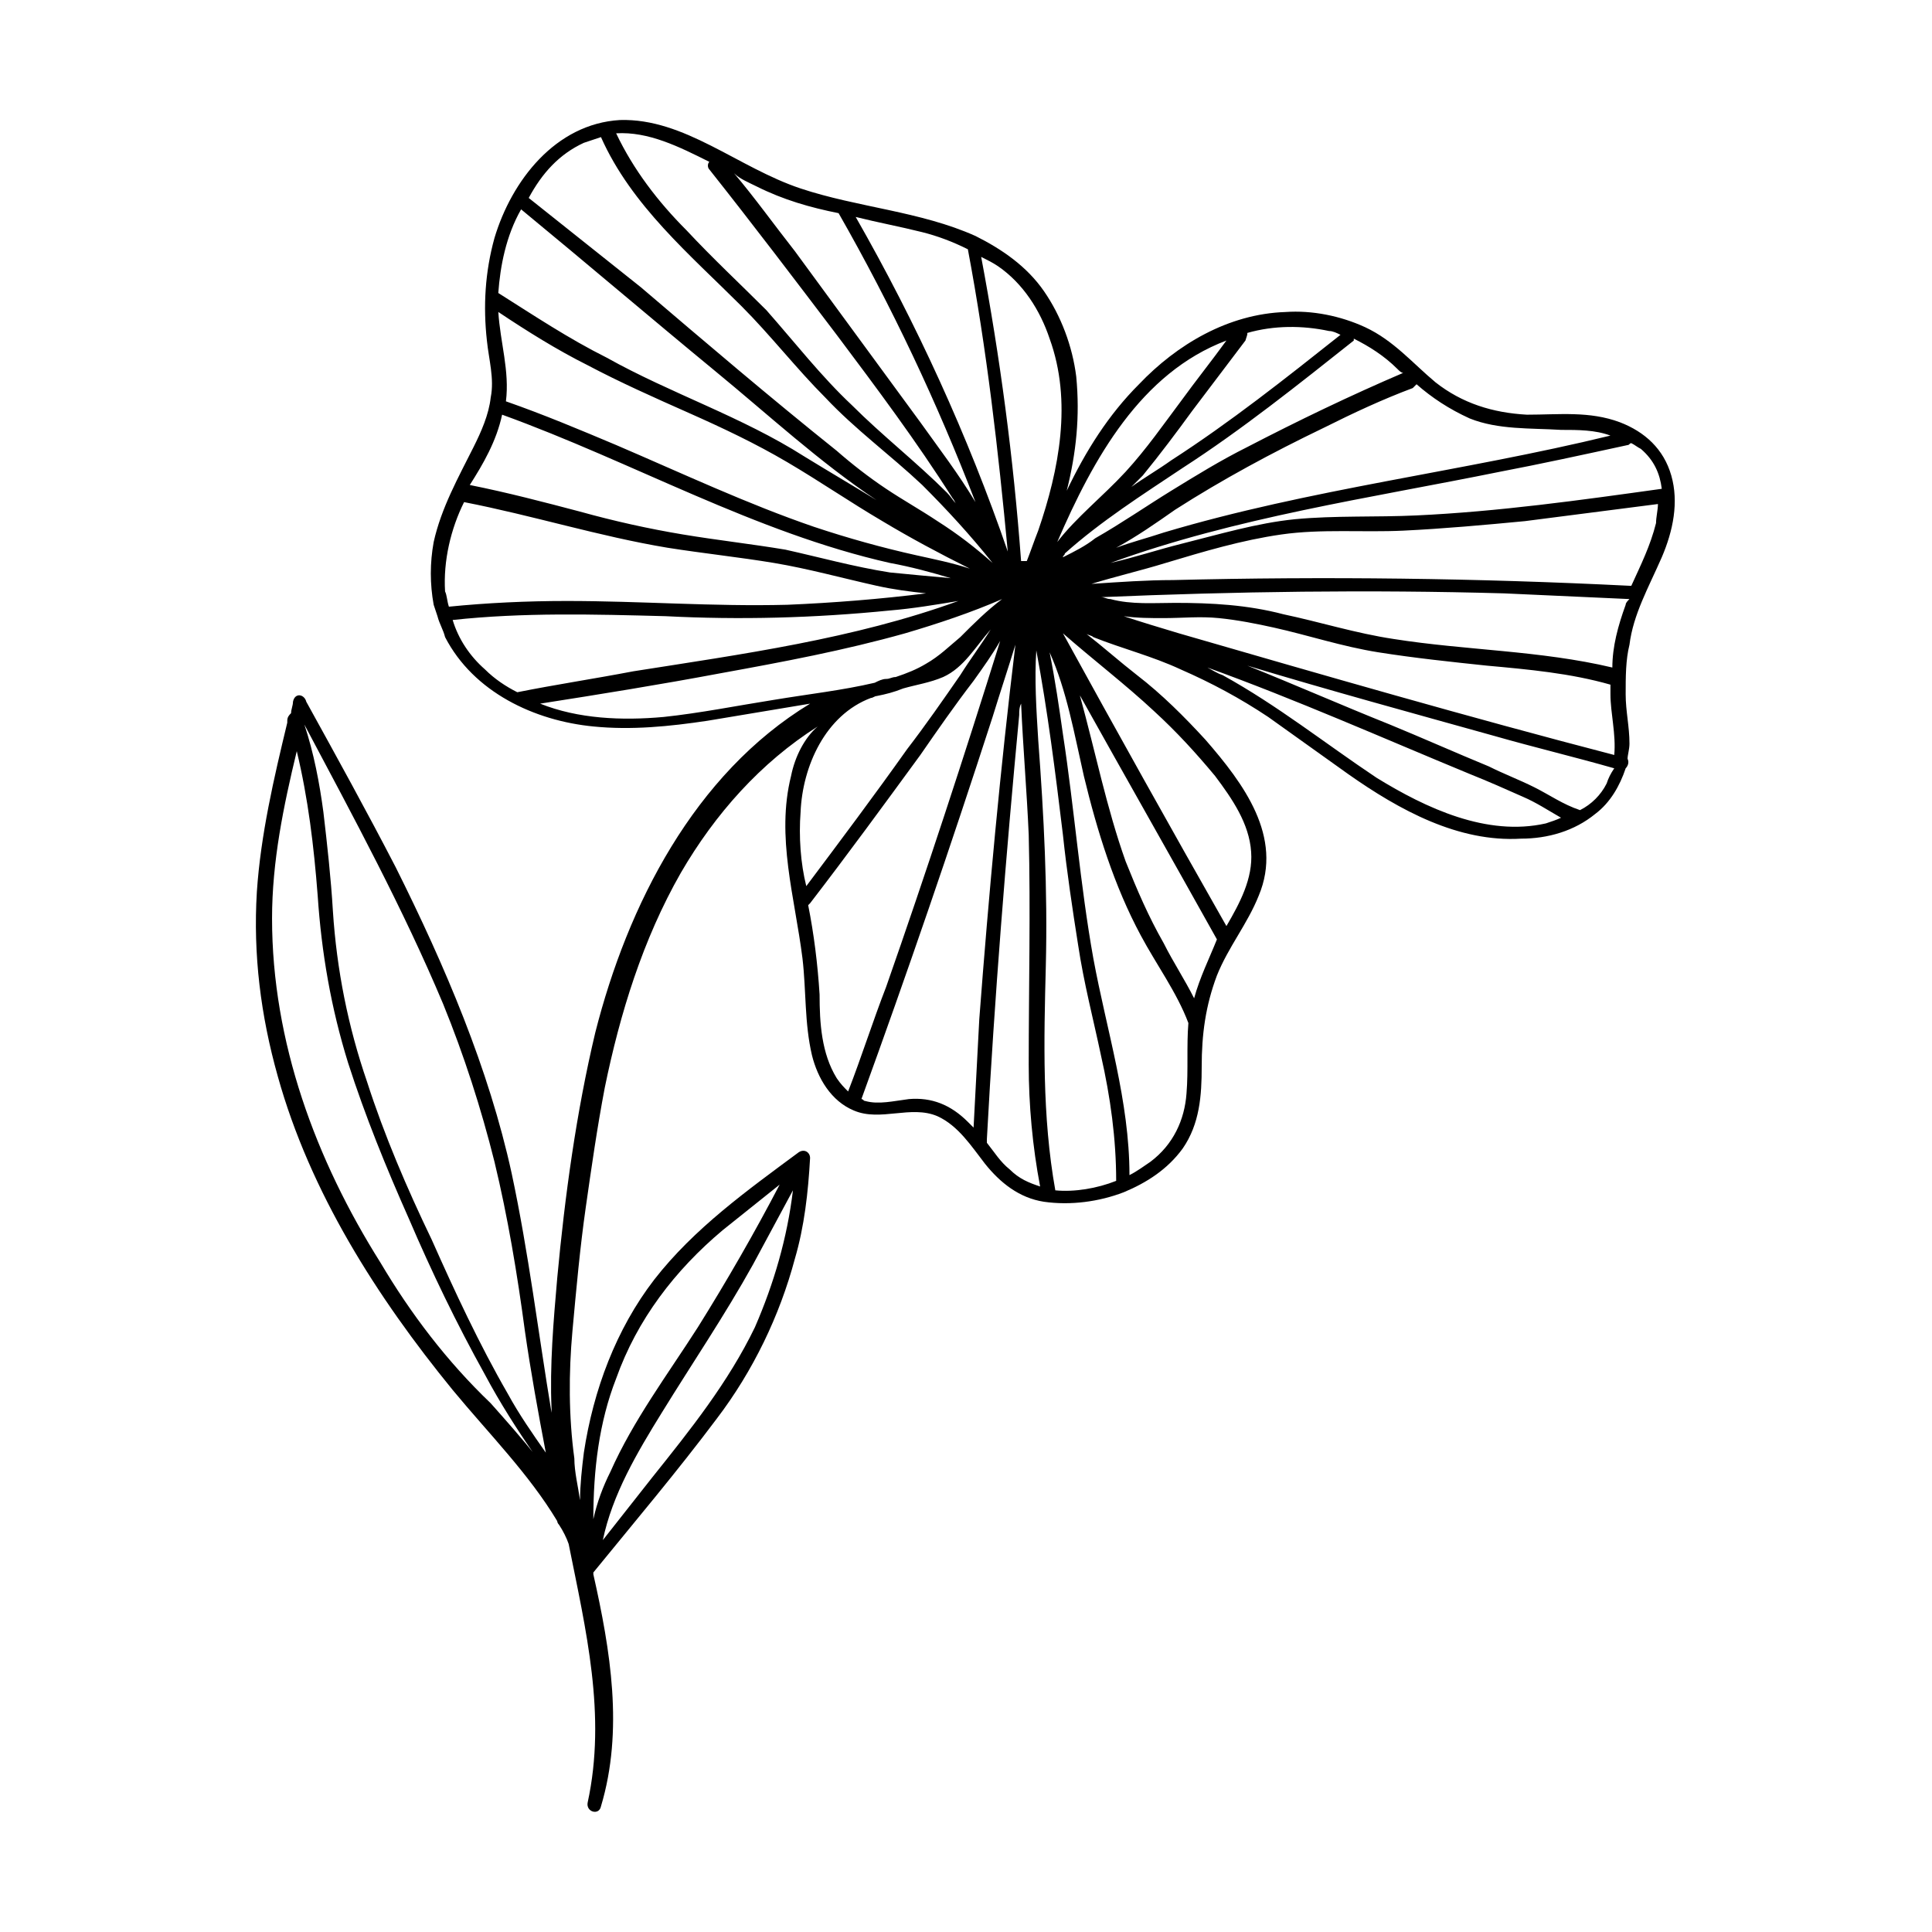
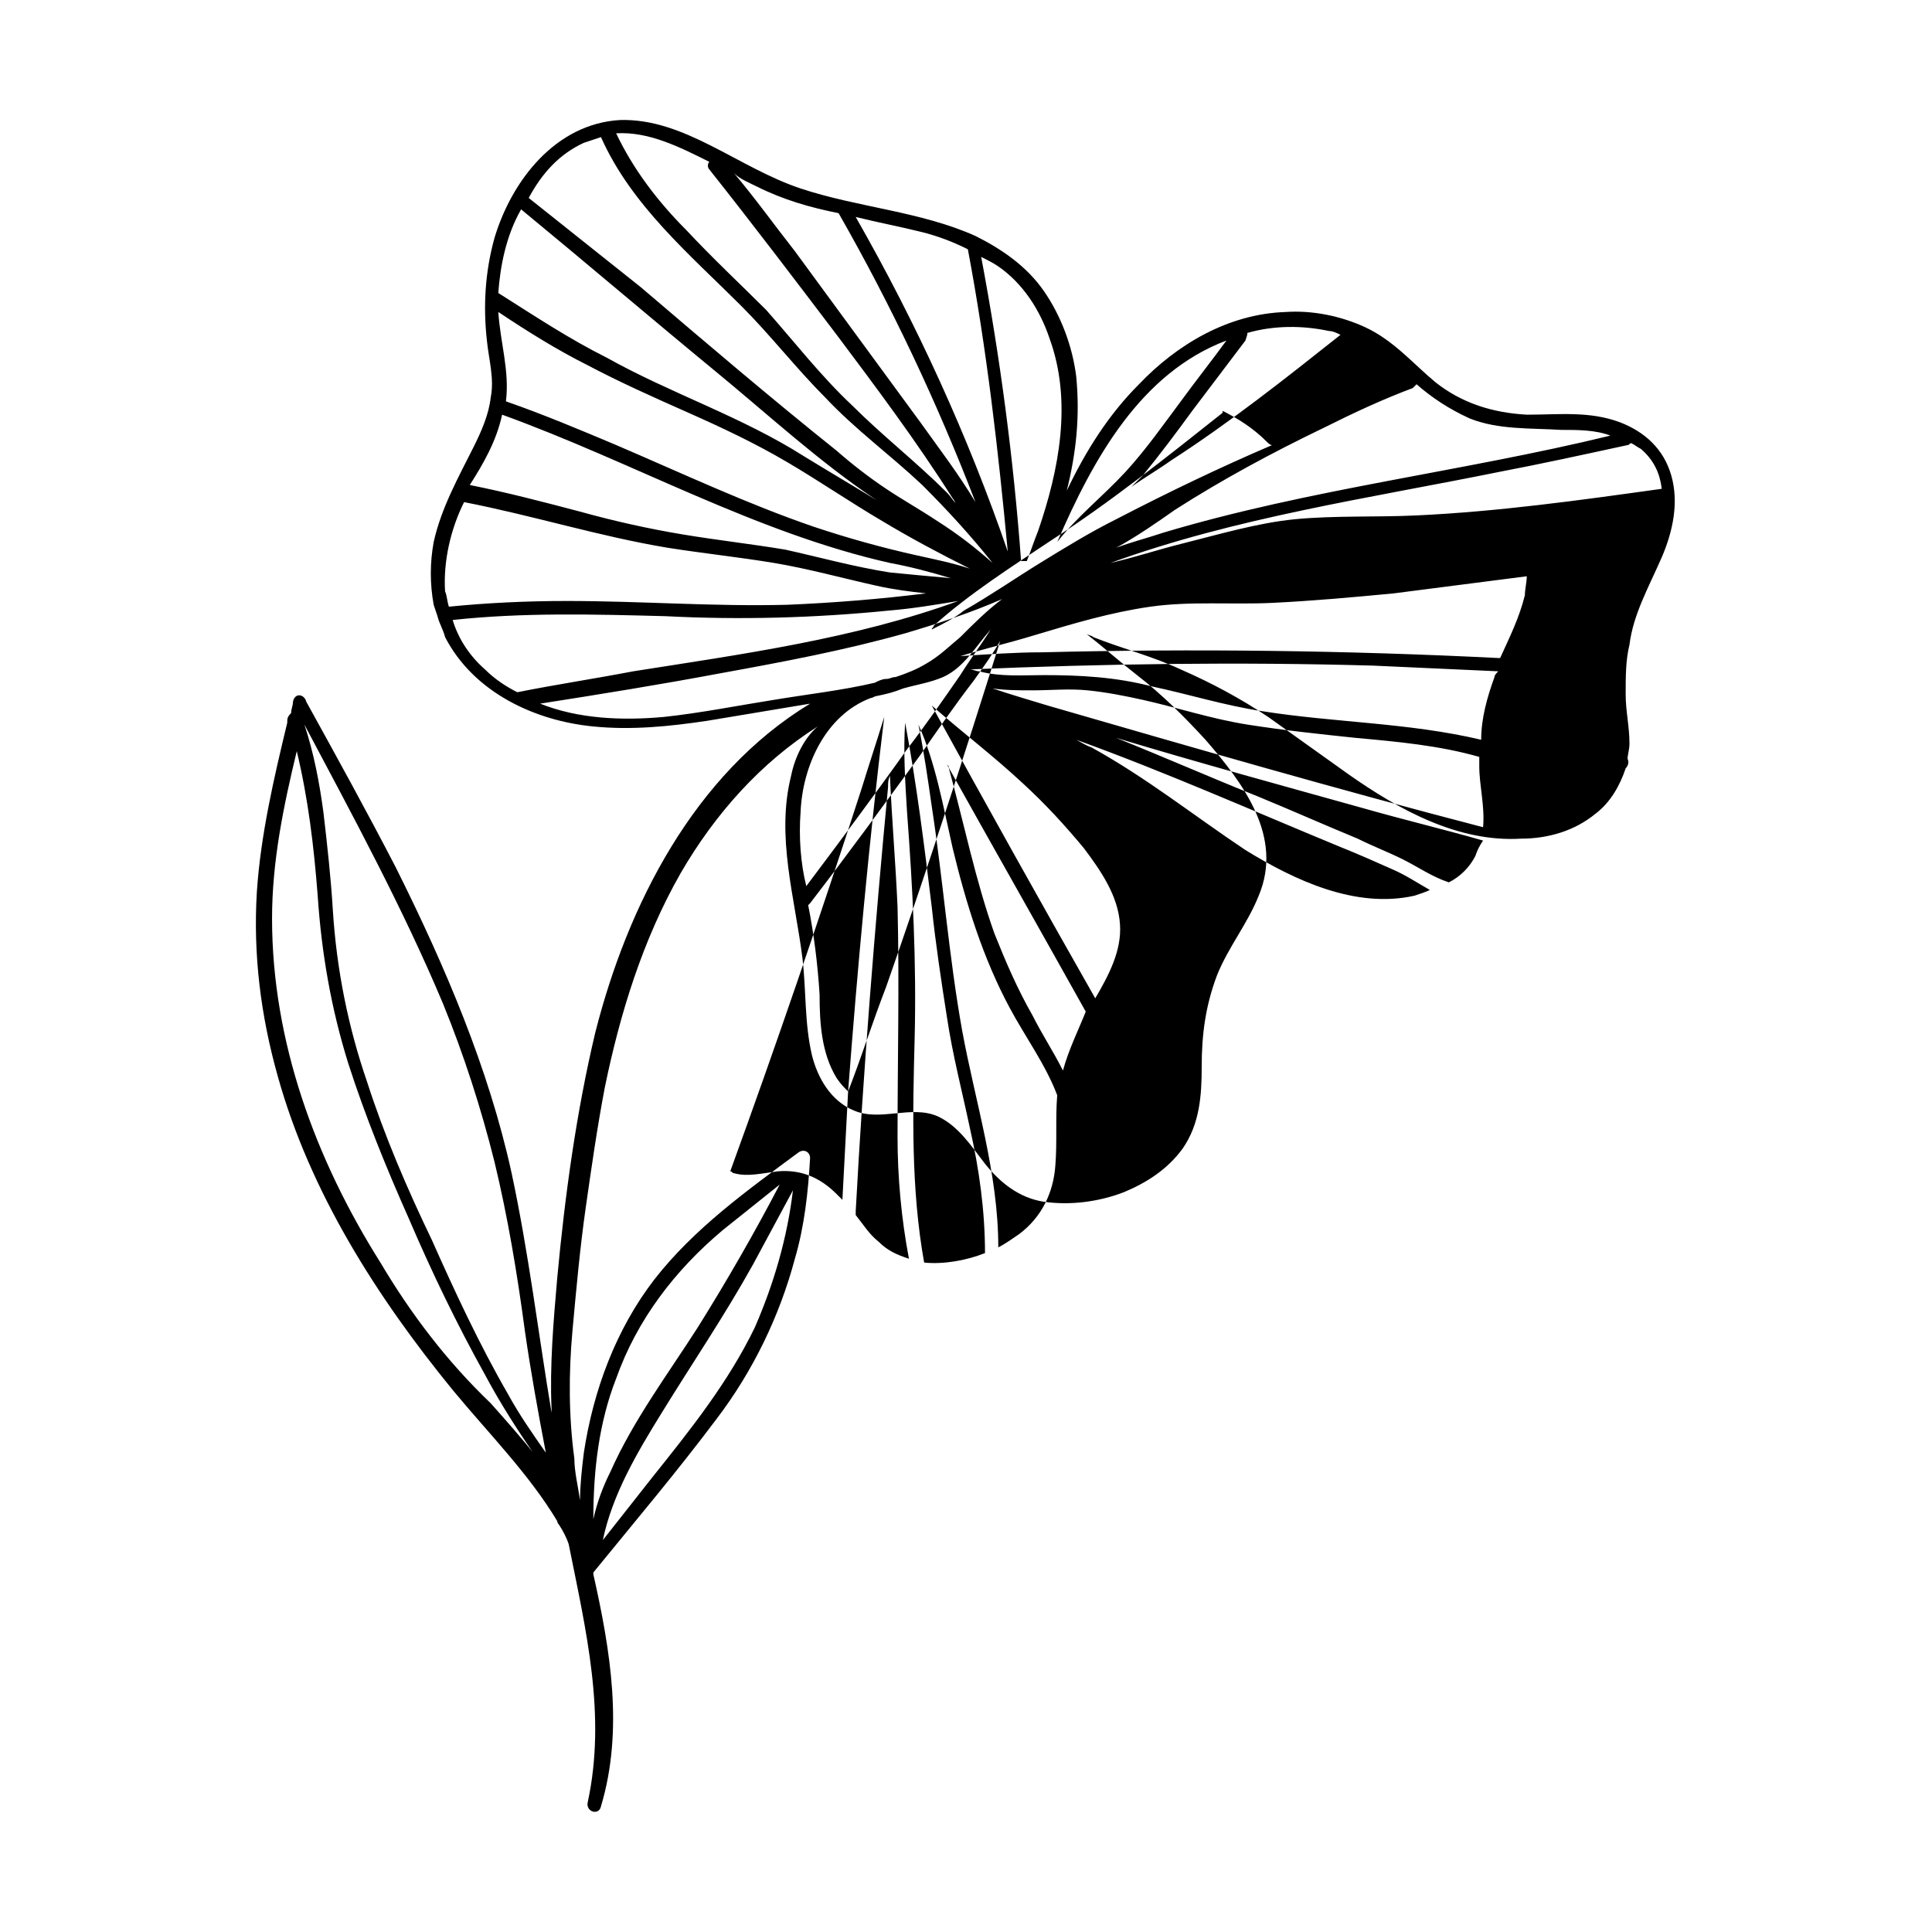
<svg xmlns="http://www.w3.org/2000/svg" fill="#000000" width="800px" height="800px" version="1.1" viewBox="144 144 512 512">
-   <path d="m584.39 291.68c3.023-7.055 4.535-14.609 2.519-21.664-2.016-7.055-7.055-11.586-13.602-14.105-8.062-3.023-16.121-2.016-24.688-2.016-9.07-0.504-17.129-3.023-24.184-8.566-6.047-5.039-11.082-11.082-18.641-14.609-6.551-3.023-14.105-4.535-21.16-4.031-15.113 0.504-28.719 8.566-38.793 19.145-8.062 8.062-14.105 17.633-19.145 28.215 2.519-10.078 3.527-19.648 2.519-30.23-1.008-8.062-4.031-16.121-8.566-22.672s-11.082-11.082-18.137-14.609c-14.609-6.551-31.234-7.559-46.352-12.594-16.625-5.543-30.734-18.641-47.863-18.137-17.129 1.008-28.719 16.121-33.25 31.234-2.519 9.07-3.023 18.137-2.016 27.207 0.504 5.039 2.016 10.078 1.008 15.113-0.504 4.535-2.519 9.07-4.535 13.098-4.031 8.062-8.566 16.121-10.578 25.191-1.008 5.543-1.008 11.082 0 16.625l1.008 3.023c0.504 2.016 1.512 3.527 2.016 5.543 7.559 14.609 23.68 22.168 39.297 23.68 10.078 1.008 20.152 0 30.23-1.512 9.07-1.512 18.137-3.023 27.207-4.535-30.73 18.641-48.367 53.402-56.93 87.16-5.039 21.16-8.062 43.328-10.078 64.992-1.008 11.586-2.016 23.176-1.512 34.762v1.008c-3.527-21.16-6.047-42.32-10.578-63.48-6.051-27.711-17.641-54.914-30.738-81.113-7.559-14.609-15.617-29.223-23.68-43.832-0.504-2.016-3.023-2.519-3.527 0 0 1.008-0.504 2.016-0.504 3.023-0.504 0.504-1.008 1.008-1.008 2.016v0.504c-3.527 14.609-7.055 29.727-8.062 44.84-1.008 16.625 1.008 32.746 5.543 48.871 8.566 30.73 26.199 58.441 46.352 83.129 9.574 11.586 20.152 22.168 27.711 34.762 0 0.504 0.504 1.008 0.504 1.008 1.008 1.512 2.016 3.527 2.519 5.039 4.535 22.672 10.078 45.344 5.039 68.52-0.504 2.519 3.023 3.527 3.527 1.008 6.043-20.156 2.516-41.316-2.019-61.469v-0.504c11.082-13.602 22.168-26.703 32.746-40.809 9.574-12.594 16.625-27.207 20.656-42.32 2.519-8.566 3.527-17.633 4.031-26.703 0-1.512-1.512-2.519-3.023-1.512-13.602 10.078-27.711 20.152-38.289 33.754-10.078 13.098-16.121 29.223-18.641 45.848-0.504 4.031-1.008 8.566-1.008 12.594-0.504-3.527-1.512-7.559-1.512-11.082-1.512-11.082-1.512-22.672-0.504-33.754 1.008-11.082 2.016-22.168 3.527-32.746s3.023-21.16 5.039-31.738c4.031-19.648 10.078-39.297 20.152-56.93 9.07-15.617 21.16-29.223 36.273-38.793-3.523 3.019-6.043 8.055-7.051 13.094-4.031 16.121 1.008 32.242 3.023 48.367 1.008 8.566 0.504 17.129 2.519 25.695 1.512 6.047 5.039 12.09 11.082 14.609 7.055 3.023 15.113-1.512 22.168 1.512 5.543 2.519 9.07 8.062 12.594 12.594 4.031 5.039 9.07 9.07 15.617 10.078 7.055 1.008 14.609 0 21.16-2.519 6.047-2.519 11.586-6.047 15.617-11.586 4.535-6.551 5.039-14.105 5.039-21.664 0-8.566 1.008-16.121 4.031-24.184 3.023-7.559 8.062-13.602 11.082-21.16 6.551-15.617-4.031-29.727-14.105-41.312-5.543-6.047-11.586-12.09-18.137-17.129-4.535-3.527-9.07-7.559-13.602-11.082 0.504 0.504 1.512 0.504 2.016 1.008 7.559 3.023 15.617 5.039 23.176 8.566 8.062 3.527 15.617 7.559 23.176 12.594 7.055 5.039 14.105 10.078 21.16 15.113 13.602 9.574 29.223 18.137 45.848 17.129 7.055 0 14.105-2.016 19.648-6.551 4.031-3.023 6.551-7.559 8.062-12.09 0.504-0.504 1.008-1.512 0.504-2.519 0-1.008 0.504-2.519 0.504-4.031 0-4.535-1.008-8.566-1.008-13.098 0-4.535 0-9.07 1.008-13.098 1.004-8.066 5.035-15.117 8.562-23.18zm-322.95 118.39c5.543 13.602 10.078 27.711 13.602 41.816 3.527 14.609 6.047 29.727 8.062 44.84 1.512 10.578 3.527 21.664 5.543 32.242-3.527-5.039-7.055-10.078-10.078-15.617-7.559-13.098-14.105-27.207-20.152-40.809-6.551-13.602-12.594-27.711-17.129-41.816-5.039-14.609-8.062-29.727-9.07-45.344-0.504-8.566-1.512-17.633-2.519-26.199-1.008-7.559-2.519-15.617-5.039-23.176 13.105 24.691 26.203 48.871 36.781 74.062zm-16.625 68.52c-17.129-27.207-28.719-58.441-28.719-91.191 0-15.113 3.023-29.727 6.551-44.336 3.023 12.594 4.535 25.191 5.543 38.289 1.008 15.113 3.527 29.727 8.062 44.336 4.535 14.105 10.078 27.711 16.121 41.312 6.047 14.105 12.594 27.711 20.152 41.312 4.031 7.559 8.566 14.609 13.098 21.16l0.504 0.504c-4.031-5.039-8.062-9.574-12.09-14.105-11.59-11.086-21.16-23.68-29.223-37.281zm99.25 17.129c-7.055 14.609-17.129 27.207-27.207 39.801l-13.098 16.625c2.519-12.09 9.07-23.176 15.617-33.754 8.062-13.098 16.625-25.695 24.184-39.297 3.527-6.551 7.055-13.098 10.578-19.648-1.508 12.594-5.035 24.684-10.074 36.273zm-36.777 13.602c5.543-15.617 15.617-28.719 28.215-39.297 5.039-4.031 10.078-8.062 15.113-12.09-6.551 12.594-14.105 25.695-21.664 37.785-8.062 12.594-17.129 24.688-23.176 38.289-2.016 4.031-3.527 8.062-4.535 12.594 0-13.098 1.512-25.691 6.047-37.281zm268.03-247.37c0.504 0 0.504-0.504 1.008-0.504 1.008 0.504 1.512 1.008 2.519 1.512 3.527 3.023 5.039 6.551 5.543 10.578-21.664 3.023-43.328 6.047-64.992 7.055-10.578 0.504-21.664 0-32.242 1.008-10.078 1.008-20.152 4.031-30.23 6.551-6.047 1.512-12.09 3.527-18.641 5.039 33.25-12.09 68.52-17.129 103.28-24.184 10.578-2.016 22.168-4.535 33.754-7.055zm-55.922-16.121c4.031 3.527 8.566 6.551 14.105 9.07 7.559 3.023 16.121 2.519 24.184 3.023 4.535 0 9.07 0 13.098 1.512-39.297 9.574-79.602 14.105-118.39 25.695-4.535 1.512-8.566 2.519-12.594 4.031 5.543-3.023 10.578-6.551 15.617-10.078 12.594-8.062 25.695-15.113 39.297-21.664 8.062-4.031 15.617-7.559 23.68-10.578 0.504-0.508 0.504-0.508 1.008-1.012zm-44.84-13.602c7.055-2.016 14.609-2.016 21.664-0.504 1.008 0 2.016 0.504 3.023 1.008-14.609 11.586-29.223 23.176-44.84 33.25-3.527 2.519-7.055 4.535-10.578 7.055 1.008-1.008 2.016-2.016 3.023-3.023 4.535-5.543 9.07-11.586 13.098-17.129 4.535-6.047 9.574-12.594 14.105-18.641 0.504-1.512 0.504-1.512 0.504-2.016zm-5.543 2.016c-4.031 5.543-8.062 10.578-12.09 16.121-4.535 6.047-9.07 12.594-14.609 18.641-6.047 6.551-13.098 12.09-18.137 18.641 9.57-22.168 22.164-44.84 44.836-53.402zm-60.457-19.648c6.551 4.535 11.082 11.586 13.602 19.145 6.047 16.625 2.519 34.762-3.023 50.883-1.008 2.519-2.016 5.543-3.023 8.062h-0.504-1.008c-2.016-27.207-5.543-53.906-10.578-80.609 2.016 1.008 3.023 1.512 4.535 2.519zm-20.152-9.07c4.031 1.008 8.062 2.519 12.09 4.535 5.039 26.703 8.062 53.402 10.578 80.105-10.578-30.73-24.184-60.457-40.305-88.672 6.051 1.512 11.59 2.519 17.637 4.031zm-43.832-12.09c7.055 3.527 14.105 5.543 21.664 7.055 14.105 24.688 26.199 50.383 36.273 76.578-4.535-7.559-9.574-14.105-14.609-21.16-11.082-15.113-22.168-30.23-33.25-45.344-5.543-7.055-10.578-14.105-16.121-20.656 1.512 1.512 4.027 2.519 6.043 3.527zm-12.594-6.551c-0.504 0.504-0.504 1.512 0 2.016 11.586 14.609 22.672 29.223 33.754 43.832 10.578 14.105 21.16 28.215 30.73 43.328 0.504 0.504 0.504 1.008 1.008 1.512-1.008-1.008-1.512-2.016-2.519-3.023-8.062-8.062-17.129-15.113-25.191-23.176-8.062-7.559-15.113-16.625-22.672-25.191-7.055-7.055-14.105-13.602-21.16-21.16-7.559-7.559-14.105-16.121-18.641-25.695 8.57-0.504 16.629 3.527 24.691 7.559zm-33.25-5.039c1.512-0.504 3.023-1.008 4.535-1.512 8.062 18.137 23.68 31.234 37.281 44.84 7.559 7.559 14.609 16.625 22.168 24.184 8.062 8.566 17.129 15.113 25.695 23.176 6.551 6.551 12.594 13.098 18.641 20.656-4.535-4.031-9.07-7.559-14.609-11.082-4.535-3.023-9.07-5.543-13.602-8.566-4.535-3.023-9.07-6.551-13.098-10.078-17.633-14.105-34.762-28.719-51.891-43.328l-29.734-23.676c3.527-6.551 8.062-11.59 14.613-14.613zm-16.629 17.633c17.129 14.105 34.258 28.719 51.387 42.824 14.105 11.586 27.711 24.184 42.824 34.258-6.551-4.031-12.594-7.559-19.145-11.586-16.625-10.578-35.266-16.625-52.395-26.199-10.078-5.039-19.145-11.082-28.719-17.129 0.508-7.051 2.019-15.113 6.047-22.168zm17.637 41.312c8.566 4.535 17.633 8.566 26.703 12.594 9.07 4.031 17.633 8.062 26.199 13.098 8.566 5.039 16.625 10.578 25.191 15.617 7.559 4.535 15.113 8.566 23.176 12.594-4.535-1.512-9.574-2.519-14.105-3.527-9.07-2.016-18.137-4.535-27.207-7.559-17.633-6.047-34.762-14.105-52.395-21.664-9.574-4.031-19.145-8.062-29.223-11.586 1.008-8.062-1.512-15.617-2.016-23.68 7.551 5.047 15.613 10.086 23.676 14.113zm-22.672 13.102c34.762 12.594 67.008 31.234 102.78 39.297 5.543 1.008 11.082 2.519 16.121 4.031-5.543-0.504-11.082-1.008-16.121-1.512-9.574-1.512-18.641-4.031-27.711-6.047-9.07-1.512-18.137-2.519-27.207-4.031-9.07-1.512-18.137-3.527-27.207-6.047-9.574-2.519-19.145-5.039-29.223-7.055 3.531-5.539 7.059-11.586 8.57-18.637zm-15.117 46.852c-0.504-8.062 1.512-16.625 5.039-23.68 18.137 3.527 35.77 9.07 53.906 12.09 9.574 1.512 19.145 2.519 28.215 4.031 9.07 1.512 18.137 4.031 27.207 6.047 4.535 1.008 8.566 1.512 13.098 2.016-12.09 1.512-24.688 2.519-36.777 3.023-19.648 0.504-38.793-1.008-58.441-1.008-10.578 0-21.16 0.504-31.234 1.512-0.508-1.512-0.508-3.023-1.012-4.031zm19.145 26.703c-3.023-1.512-6.047-3.527-8.566-6.047-4.031-3.527-7.055-8.062-8.566-13.098 18.641-2.016 37.281-1.512 56.426-1.008 19.648 1.008 39.297 0.504 59.449-1.512 6.047-0.504 12.09-1.512 18.137-2.519-27.711 10.078-57.434 14.105-86.152 18.641-10.574 2.016-20.648 3.527-30.727 5.543zm68.016 2.016c-9.574 1.512-19.648 3.527-29.223 4.535-11.082 1.008-22.672 0.504-32.746-3.527 16.121-2.519 31.738-5.039 47.863-8.062 16.625-3.023 32.746-6.047 48.871-10.578 8.566-2.519 17.633-5.543 25.695-9.07-4.031 3.023-7.559 6.551-11.082 10.078-3.023 2.519-5.543 5.039-9.07 7.055-2.519 1.512-5.039 2.519-8.062 3.527-1.008 0-1.512 0.504-2.519 0.504-1.008 0-2.016 0.504-3.023 1.008-8.566 2.012-17.633 3.019-26.703 4.531zm7.055 29.727c0.504-12.09 6.551-25.695 18.641-30.23 0.504 0 1.008-0.504 1.512-0.504 2.519-0.504 4.535-1.008 7.055-2.016 3.527-1.008 7.055-1.512 10.578-3.023 5.543-2.519 8.566-8.062 12.594-12.594-2.519 4.031-5.543 8.062-8.062 12.09-4.535 6.551-9.07 13.098-14.105 19.648-8.566 12.09-17.633 24.184-26.703 36.273-1.508-6.043-2.012-13.098-1.508-19.645zm12.594 74.059c-1.008-1.008-2.016-2.016-3.023-3.527-4.031-6.551-4.535-14.609-4.535-22.168-0.504-8.062-1.512-16.121-3.023-23.68l0.504-0.504c10.078-13.098 19.648-26.199 29.223-39.297 4.535-6.551 9.07-13.098 14.105-19.648 2.519-3.527 5.039-7.055 7.055-10.578-9.574 30.73-19.648 61.465-30.23 91.691-3.523 9.07-6.547 18.641-10.074 27.711zm34.762-19.145c-0.504 9.574-1.008 19.145-1.512 28.719l-1.512-1.512c-4.535-4.535-9.574-6.551-15.617-6.047-4.031 0.504-8.062 1.512-11.586 0.504-0.504 0-0.504-0.504-1.008-0.504 12.09-33.25 23.68-67.008 34.762-101.27 2.016-6.551 4.031-12.594 6.047-19.145-4.031 33.25-7.055 66-9.574 99.25zm8.062 39.801c-2.519-2.016-4.031-4.535-6.047-7.055v-1.008c2.016-37.281 5.039-75.066 8.566-112.35 0-1.008 0-2.016 0.504-3.023 0.504 11.586 1.512 23.176 2.016 34.762 0.504 20.152 0 40.305 0 60.961 0 10.578 1.008 21.664 3.023 32.242-3.023-1.004-5.543-2.012-8.062-4.531zm12.09 5.543v0c-3.527-19.648-3.023-39.801-2.519-59.449 0.504-20.152-0.504-39.801-2.016-59.953-0.504-8.062-1.008-16.121-0.504-23.68 3.023 16.121 5.039 32.242 7.055 48.871 1.008 9.574 2.519 19.648 4.031 29.223 1.512 10.078 4.031 19.648 6.047 29.223 2.519 11.082 4.031 22.168 4.031 33.25-5.039 2.012-11.086 3.019-16.125 2.516zm34.766-25.695c-0.504 7.055-3.527 13.602-9.574 18.137-1.512 1.008-3.527 2.519-5.543 3.527 0-19.648-6.047-38.289-9.574-57.434-3.527-19.648-5.039-39.801-8.062-59.449-1.008-7.055-2.016-14.105-3.527-21.664 4.535 10.078 6.551 21.664 9.07 32.746 3.527 14.609 8.062 29.223 15.113 42.32 4.031 7.559 9.574 15.113 12.594 23.176-0.496 6.047 0.008 12.594-0.496 18.641zm2.016-25.191c-2.519-5.039-5.543-9.574-8.062-14.609-4.031-7.055-7.055-14.105-10.078-21.664-5.039-14.105-8.062-29.223-12.09-43.832 0-0.504 0-0.504-0.504-1.008 12.09 21.664 24.688 43.832 36.777 65.496-2.016 5.039-4.531 10.074-6.043 15.617zm-10.582-76.074c6.047 5.543 11.082 11.082 16.121 17.129 4.535 6.047 9.07 12.594 9.574 20.152 0.504 7.055-3.023 13.602-6.551 19.648-14.609-25.695-29.223-51.891-43.328-77.586 8.062 7.055 16.629 13.602 24.184 20.656zm-24.184-40.809c0-0.504 0.504-0.504 0.504-1.008 9.574-8.566 20.656-15.617 31.234-22.672 15.617-10.078 30.73-22.168 45.344-33.754v-0.504c4.031 2.016 8.062 4.535 11.586 8.062 0.504 0.504 1.008 1.008 1.512 1.008-14.105 6.047-27.711 12.594-41.312 19.648-7.055 3.527-13.602 7.559-20.152 11.586-6.551 4.031-13.098 8.566-20.152 12.594-2.516 2.016-5.539 3.527-8.562 5.039zm7.559 7.055c6.551-2.016 13.098-3.527 19.648-5.543 10.078-3.023 20.152-6.047 30.73-7.559 10.578-1.512 21.664-0.504 32.242-1.008s21.664-1.512 32.242-2.519c11.586-1.512 23.68-3.023 35.266-4.535 0 1.512-0.504 3.527-0.504 5.039-1.512 6.047-4.031 11.082-6.551 16.625h-0.504c-40.305-2.016-80.609-2.519-120.91-1.512-7.047 0.004-14.098 0.508-21.656 1.012zm120.41 63.477c-15.617 3.527-31.738-4.031-44.84-12.09-13.602-9.07-26.199-19.145-40.809-27.207-1.512-0.504-3.023-1.512-4.031-2.016 23.68 8.566 46.352 18.641 69.527 28.215 5.039 2.016 9.574 4.031 14.105 6.047 3.527 1.512 6.551 3.527 10.078 5.543-1.008 0.504-2.519 1.008-4.031 1.508zm16.121-10.578c-1.512 3.023-4.031 5.543-7.055 7.055-4.535-1.512-8.062-4.031-12.09-6.047-4.031-2.016-8.062-3.527-12.09-5.543-8.566-3.527-17.633-7.559-26.199-11.082-12.594-5.039-25.191-10.578-37.785-15.617 21.664 6.551 43.832 12.594 65.496 18.641 10.578 3.023 21.16 5.543 31.738 8.566-1.008 1.508-1.512 2.516-2.016 4.027zm2.016-7.559c-38.793-10.078-77.082-21.16-115.37-32.242-5.039-1.512-10.078-3.023-14.609-4.535 3.527 0.504 7.055 0.504 10.578 0.504 5.039 0 9.574-0.504 14.609 0 5.039 0.504 10.078 1.512 14.609 2.519 9.07 2.016 18.137 5.039 27.711 6.551 9.574 1.512 19.145 2.519 28.719 3.527 11.082 1.008 22.168 2.016 32.746 5.039v2.519c0 5.035 1.512 10.578 1.008 16.117zm3.023-39.801c-2.016 5.543-3.527 11.082-3.527 16.625-19.145-4.535-38.793-4.535-57.938-7.559-10.078-1.512-19.648-4.535-29.223-6.551-9.574-2.519-19.145-3.023-28.719-3.023-5.543 0-11.586 0.504-17.129-1.008-1.008 0-1.512-0.504-2.519-0.504 35.77-1.512 71.039-2.016 106.81-1.008 11.082 0.504 22.168 1.008 33.25 1.512-0.5 0.508-1.004 1.012-1.004 1.516z" />
+   <path d="m584.39 291.68c3.023-7.055 4.535-14.609 2.519-21.664-2.016-7.055-7.055-11.586-13.602-14.105-8.062-3.023-16.121-2.016-24.688-2.016-9.07-0.504-17.129-3.023-24.184-8.566-6.047-5.039-11.082-11.082-18.641-14.609-6.551-3.023-14.105-4.535-21.16-4.031-15.113 0.504-28.719 8.566-38.793 19.145-8.062 8.062-14.105 17.633-19.145 28.215 2.519-10.078 3.527-19.648 2.519-30.23-1.008-8.062-4.031-16.121-8.566-22.672s-11.082-11.082-18.137-14.609c-14.609-6.551-31.234-7.559-46.352-12.594-16.625-5.543-30.734-18.641-47.863-18.137-17.129 1.008-28.719 16.121-33.25 31.234-2.519 9.07-3.023 18.137-2.016 27.207 0.504 5.039 2.016 10.078 1.008 15.113-0.504 4.535-2.519 9.07-4.535 13.098-4.031 8.062-8.566 16.121-10.578 25.191-1.008 5.543-1.008 11.082 0 16.625l1.008 3.023c0.504 2.016 1.512 3.527 2.016 5.543 7.559 14.609 23.68 22.168 39.297 23.68 10.078 1.008 20.152 0 30.23-1.512 9.07-1.512 18.137-3.023 27.207-4.535-30.73 18.641-48.367 53.402-56.93 87.16-5.039 21.16-8.062 43.328-10.078 64.992-1.008 11.586-2.016 23.176-1.512 34.762v1.008c-3.527-21.16-6.047-42.32-10.578-63.48-6.051-27.711-17.641-54.914-30.738-81.113-7.559-14.609-15.617-29.223-23.68-43.832-0.504-2.016-3.023-2.519-3.527 0 0 1.008-0.504 2.016-0.504 3.023-0.504 0.504-1.008 1.008-1.008 2.016v0.504c-3.527 14.609-7.055 29.727-8.062 44.84-1.008 16.625 1.008 32.746 5.543 48.871 8.566 30.73 26.199 58.441 46.352 83.129 9.574 11.586 20.152 22.168 27.711 34.762 0 0.504 0.504 1.008 0.504 1.008 1.008 1.512 2.016 3.527 2.519 5.039 4.535 22.672 10.078 45.344 5.039 68.52-0.504 2.519 3.023 3.527 3.527 1.008 6.043-20.156 2.516-41.316-2.019-61.469v-0.504c11.082-13.602 22.168-26.703 32.746-40.809 9.574-12.594 16.625-27.207 20.656-42.32 2.519-8.566 3.527-17.633 4.031-26.703 0-1.512-1.512-2.519-3.023-1.512-13.602 10.078-27.711 20.152-38.289 33.754-10.078 13.098-16.121 29.223-18.641 45.848-0.504 4.031-1.008 8.566-1.008 12.594-0.504-3.527-1.512-7.559-1.512-11.082-1.512-11.082-1.512-22.672-0.504-33.754 1.008-11.082 2.016-22.168 3.527-32.746s3.023-21.16 5.039-31.738c4.031-19.648 10.078-39.297 20.152-56.93 9.07-15.617 21.16-29.223 36.273-38.793-3.523 3.019-6.043 8.055-7.051 13.094-4.031 16.121 1.008 32.242 3.023 48.367 1.008 8.566 0.504 17.129 2.519 25.695 1.512 6.047 5.039 12.09 11.082 14.609 7.055 3.023 15.113-1.512 22.168 1.512 5.543 2.519 9.07 8.062 12.594 12.594 4.031 5.039 9.07 9.07 15.617 10.078 7.055 1.008 14.609 0 21.16-2.519 6.047-2.519 11.586-6.047 15.617-11.586 4.535-6.551 5.039-14.105 5.039-21.664 0-8.566 1.008-16.121 4.031-24.184 3.023-7.559 8.062-13.602 11.082-21.16 6.551-15.617-4.031-29.727-14.105-41.312-5.543-6.047-11.586-12.09-18.137-17.129-4.535-3.527-9.07-7.559-13.602-11.082 0.504 0.504 1.512 0.504 2.016 1.008 7.559 3.023 15.617 5.039 23.176 8.566 8.062 3.527 15.617 7.559 23.176 12.594 7.055 5.039 14.105 10.078 21.16 15.113 13.602 9.574 29.223 18.137 45.848 17.129 7.055 0 14.105-2.016 19.648-6.551 4.031-3.023 6.551-7.559 8.062-12.09 0.504-0.504 1.008-1.512 0.504-2.519 0-1.008 0.504-2.519 0.504-4.031 0-4.535-1.008-8.566-1.008-13.098 0-4.535 0-9.07 1.008-13.098 1.004-8.066 5.035-15.117 8.562-23.18zm-322.95 118.39c5.543 13.602 10.078 27.711 13.602 41.816 3.527 14.609 6.047 29.727 8.062 44.84 1.512 10.578 3.527 21.664 5.543 32.242-3.527-5.039-7.055-10.078-10.078-15.617-7.559-13.098-14.105-27.207-20.152-40.809-6.551-13.602-12.594-27.711-17.129-41.816-5.039-14.609-8.062-29.727-9.07-45.344-0.504-8.566-1.512-17.633-2.519-26.199-1.008-7.559-2.519-15.617-5.039-23.176 13.105 24.691 26.203 48.871 36.781 74.062zm-16.625 68.52c-17.129-27.207-28.719-58.441-28.719-91.191 0-15.113 3.023-29.727 6.551-44.336 3.023 12.594 4.535 25.191 5.543 38.289 1.008 15.113 3.527 29.727 8.062 44.336 4.535 14.105 10.078 27.711 16.121 41.312 6.047 14.105 12.594 27.711 20.152 41.312 4.031 7.559 8.566 14.609 13.098 21.16l0.504 0.504c-4.031-5.039-8.062-9.574-12.09-14.105-11.59-11.086-21.16-23.68-29.223-37.281zm99.25 17.129c-7.055 14.609-17.129 27.207-27.207 39.801l-13.098 16.625c2.519-12.09 9.07-23.176 15.617-33.754 8.062-13.098 16.625-25.695 24.184-39.297 3.527-6.551 7.055-13.098 10.578-19.648-1.508 12.594-5.035 24.684-10.074 36.273zm-36.777 13.602c5.543-15.617 15.617-28.719 28.215-39.297 5.039-4.031 10.078-8.062 15.113-12.09-6.551 12.594-14.105 25.695-21.664 37.785-8.062 12.594-17.129 24.688-23.176 38.289-2.016 4.031-3.527 8.062-4.535 12.594 0-13.098 1.512-25.691 6.047-37.281zm268.03-247.37c0.504 0 0.504-0.504 1.008-0.504 1.008 0.504 1.512 1.008 2.519 1.512 3.527 3.023 5.039 6.551 5.543 10.578-21.664 3.023-43.328 6.047-64.992 7.055-10.578 0.504-21.664 0-32.242 1.008-10.078 1.008-20.152 4.031-30.23 6.551-6.047 1.512-12.09 3.527-18.641 5.039 33.25-12.09 68.52-17.129 103.28-24.184 10.578-2.016 22.168-4.535 33.754-7.055zm-55.922-16.121c4.031 3.527 8.566 6.551 14.105 9.07 7.559 3.023 16.121 2.519 24.184 3.023 4.535 0 9.07 0 13.098 1.512-39.297 9.574-79.602 14.105-118.39 25.695-4.535 1.512-8.566 2.519-12.594 4.031 5.543-3.023 10.578-6.551 15.617-10.078 12.594-8.062 25.695-15.113 39.297-21.664 8.062-4.031 15.617-7.559 23.68-10.578 0.504-0.508 0.504-0.508 1.008-1.012zm-44.84-13.602c7.055-2.016 14.609-2.016 21.664-0.504 1.008 0 2.016 0.504 3.023 1.008-14.609 11.586-29.223 23.176-44.84 33.25-3.527 2.519-7.055 4.535-10.578 7.055 1.008-1.008 2.016-2.016 3.023-3.023 4.535-5.543 9.07-11.586 13.098-17.129 4.535-6.047 9.574-12.594 14.105-18.641 0.504-1.512 0.504-1.512 0.504-2.016zm-5.543 2.016c-4.031 5.543-8.062 10.578-12.09 16.121-4.535 6.047-9.07 12.594-14.609 18.641-6.047 6.551-13.098 12.09-18.137 18.641 9.57-22.168 22.164-44.84 44.836-53.402zm-60.457-19.648c6.551 4.535 11.082 11.586 13.602 19.145 6.047 16.625 2.519 34.762-3.023 50.883-1.008 2.519-2.016 5.543-3.023 8.062h-0.504-1.008c-2.016-27.207-5.543-53.906-10.578-80.609 2.016 1.008 3.023 1.512 4.535 2.519zm-20.152-9.07c4.031 1.008 8.062 2.519 12.09 4.535 5.039 26.703 8.062 53.402 10.578 80.105-10.578-30.73-24.184-60.457-40.305-88.672 6.051 1.512 11.59 2.519 17.637 4.031zm-43.832-12.09c7.055 3.527 14.105 5.543 21.664 7.055 14.105 24.688 26.199 50.383 36.273 76.578-4.535-7.559-9.574-14.105-14.609-21.16-11.082-15.113-22.168-30.23-33.25-45.344-5.543-7.055-10.578-14.105-16.121-20.656 1.512 1.512 4.027 2.519 6.043 3.527zm-12.594-6.551c-0.504 0.504-0.504 1.512 0 2.016 11.586 14.609 22.672 29.223 33.754 43.832 10.578 14.105 21.16 28.215 30.73 43.328 0.504 0.504 0.504 1.008 1.008 1.512-1.008-1.008-1.512-2.016-2.519-3.023-8.062-8.062-17.129-15.113-25.191-23.176-8.062-7.559-15.113-16.625-22.672-25.191-7.055-7.055-14.105-13.602-21.16-21.16-7.559-7.559-14.105-16.121-18.641-25.695 8.57-0.504 16.629 3.527 24.691 7.559zm-33.25-5.039c1.512-0.504 3.023-1.008 4.535-1.512 8.062 18.137 23.68 31.234 37.281 44.84 7.559 7.559 14.609 16.625 22.168 24.184 8.062 8.566 17.129 15.113 25.695 23.176 6.551 6.551 12.594 13.098 18.641 20.656-4.535-4.031-9.07-7.559-14.609-11.082-4.535-3.023-9.07-5.543-13.602-8.566-4.535-3.023-9.07-6.551-13.098-10.078-17.633-14.105-34.762-28.719-51.891-43.328l-29.734-23.676c3.527-6.551 8.062-11.59 14.613-14.613zm-16.629 17.633c17.129 14.105 34.258 28.719 51.387 42.824 14.105 11.586 27.711 24.184 42.824 34.258-6.551-4.031-12.594-7.559-19.145-11.586-16.625-10.578-35.266-16.625-52.395-26.199-10.078-5.039-19.145-11.082-28.719-17.129 0.508-7.051 2.019-15.113 6.047-22.168zm17.637 41.312c8.566 4.535 17.633 8.566 26.703 12.594 9.07 4.031 17.633 8.062 26.199 13.098 8.566 5.039 16.625 10.578 25.191 15.617 7.559 4.535 15.113 8.566 23.176 12.594-4.535-1.512-9.574-2.519-14.105-3.527-9.07-2.016-18.137-4.535-27.207-7.559-17.633-6.047-34.762-14.105-52.395-21.664-9.574-4.031-19.145-8.062-29.223-11.586 1.008-8.062-1.512-15.617-2.016-23.68 7.551 5.047 15.613 10.086 23.676 14.113zm-22.672 13.102c34.762 12.594 67.008 31.234 102.78 39.297 5.543 1.008 11.082 2.519 16.121 4.031-5.543-0.504-11.082-1.008-16.121-1.512-9.574-1.512-18.641-4.031-27.711-6.047-9.07-1.512-18.137-2.519-27.207-4.031-9.07-1.512-18.137-3.527-27.207-6.047-9.574-2.519-19.145-5.039-29.223-7.055 3.531-5.539 7.059-11.586 8.57-18.637zm-15.117 46.852c-0.504-8.062 1.512-16.625 5.039-23.68 18.137 3.527 35.77 9.07 53.906 12.09 9.574 1.512 19.145 2.519 28.215 4.031 9.07 1.512 18.137 4.031 27.207 6.047 4.535 1.008 8.566 1.512 13.098 2.016-12.09 1.512-24.688 2.519-36.777 3.023-19.648 0.504-38.793-1.008-58.441-1.008-10.578 0-21.16 0.504-31.234 1.512-0.508-1.512-0.508-3.023-1.012-4.031zm19.145 26.703c-3.023-1.512-6.047-3.527-8.566-6.047-4.031-3.527-7.055-8.062-8.566-13.098 18.641-2.016 37.281-1.512 56.426-1.008 19.648 1.008 39.297 0.504 59.449-1.512 6.047-0.504 12.09-1.512 18.137-2.519-27.711 10.078-57.434 14.105-86.152 18.641-10.574 2.016-20.648 3.527-30.727 5.543zm68.016 2.016c-9.574 1.512-19.648 3.527-29.223 4.535-11.082 1.008-22.672 0.504-32.746-3.527 16.121-2.519 31.738-5.039 47.863-8.062 16.625-3.023 32.746-6.047 48.871-10.578 8.566-2.519 17.633-5.543 25.695-9.07-4.031 3.023-7.559 6.551-11.082 10.078-3.023 2.519-5.543 5.039-9.07 7.055-2.519 1.512-5.039 2.519-8.062 3.527-1.008 0-1.512 0.504-2.519 0.504-1.008 0-2.016 0.504-3.023 1.008-8.566 2.012-17.633 3.019-26.703 4.531zm7.055 29.727c0.504-12.09 6.551-25.695 18.641-30.23 0.504 0 1.008-0.504 1.512-0.504 2.519-0.504 4.535-1.008 7.055-2.016 3.527-1.008 7.055-1.512 10.578-3.023 5.543-2.519 8.566-8.062 12.594-12.594-2.519 4.031-5.543 8.062-8.062 12.09-4.535 6.551-9.07 13.098-14.105 19.648-8.566 12.09-17.633 24.184-26.703 36.273-1.508-6.043-2.012-13.098-1.508-19.645zm12.594 74.059c-1.008-1.008-2.016-2.016-3.023-3.527-4.031-6.551-4.535-14.609-4.535-22.168-0.504-8.062-1.512-16.121-3.023-23.68l0.504-0.504c10.078-13.098 19.648-26.199 29.223-39.297 4.535-6.551 9.07-13.098 14.105-19.648 2.519-3.527 5.039-7.055 7.055-10.578-9.574 30.73-19.648 61.465-30.23 91.691-3.523 9.07-6.547 18.641-10.074 27.711zc-0.504 9.574-1.008 19.145-1.512 28.719l-1.512-1.512c-4.535-4.535-9.574-6.551-15.617-6.047-4.031 0.504-8.062 1.512-11.586 0.504-0.504 0-0.504-0.504-1.008-0.504 12.09-33.25 23.68-67.008 34.762-101.27 2.016-6.551 4.031-12.594 6.047-19.145-4.031 33.25-7.055 66-9.574 99.25zm8.062 39.801c-2.519-2.016-4.031-4.535-6.047-7.055v-1.008c2.016-37.281 5.039-75.066 8.566-112.35 0-1.008 0-2.016 0.504-3.023 0.504 11.586 1.512 23.176 2.016 34.762 0.504 20.152 0 40.305 0 60.961 0 10.578 1.008 21.664 3.023 32.242-3.023-1.004-5.543-2.012-8.062-4.531zm12.09 5.543v0c-3.527-19.648-3.023-39.801-2.519-59.449 0.504-20.152-0.504-39.801-2.016-59.953-0.504-8.062-1.008-16.121-0.504-23.68 3.023 16.121 5.039 32.242 7.055 48.871 1.008 9.574 2.519 19.648 4.031 29.223 1.512 10.078 4.031 19.648 6.047 29.223 2.519 11.082 4.031 22.168 4.031 33.25-5.039 2.012-11.086 3.019-16.125 2.516zm34.766-25.695c-0.504 7.055-3.527 13.602-9.574 18.137-1.512 1.008-3.527 2.519-5.543 3.527 0-19.648-6.047-38.289-9.574-57.434-3.527-19.648-5.039-39.801-8.062-59.449-1.008-7.055-2.016-14.105-3.527-21.664 4.535 10.078 6.551 21.664 9.07 32.746 3.527 14.609 8.062 29.223 15.113 42.32 4.031 7.559 9.574 15.113 12.594 23.176-0.496 6.047 0.008 12.594-0.496 18.641zm2.016-25.191c-2.519-5.039-5.543-9.574-8.062-14.609-4.031-7.055-7.055-14.105-10.078-21.664-5.039-14.105-8.062-29.223-12.09-43.832 0-0.504 0-0.504-0.504-1.008 12.09 21.664 24.688 43.832 36.777 65.496-2.016 5.039-4.531 10.074-6.043 15.617zm-10.582-76.074c6.047 5.543 11.082 11.082 16.121 17.129 4.535 6.047 9.07 12.594 9.574 20.152 0.504 7.055-3.023 13.602-6.551 19.648-14.609-25.695-29.223-51.891-43.328-77.586 8.062 7.055 16.629 13.602 24.184 20.656zm-24.184-40.809c0-0.504 0.504-0.504 0.504-1.008 9.574-8.566 20.656-15.617 31.234-22.672 15.617-10.078 30.73-22.168 45.344-33.754v-0.504c4.031 2.016 8.062 4.535 11.586 8.062 0.504 0.504 1.008 1.008 1.512 1.008-14.105 6.047-27.711 12.594-41.312 19.648-7.055 3.527-13.602 7.559-20.152 11.586-6.551 4.031-13.098 8.566-20.152 12.594-2.516 2.016-5.539 3.527-8.562 5.039zm7.559 7.055c6.551-2.016 13.098-3.527 19.648-5.543 10.078-3.023 20.152-6.047 30.73-7.559 10.578-1.512 21.664-0.504 32.242-1.008s21.664-1.512 32.242-2.519c11.586-1.512 23.68-3.023 35.266-4.535 0 1.512-0.504 3.527-0.504 5.039-1.512 6.047-4.031 11.082-6.551 16.625h-0.504c-40.305-2.016-80.609-2.519-120.91-1.512-7.047 0.004-14.098 0.508-21.656 1.012zm120.41 63.477c-15.617 3.527-31.738-4.031-44.84-12.09-13.602-9.07-26.199-19.145-40.809-27.207-1.512-0.504-3.023-1.512-4.031-2.016 23.68 8.566 46.352 18.641 69.527 28.215 5.039 2.016 9.574 4.031 14.105 6.047 3.527 1.512 6.551 3.527 10.078 5.543-1.008 0.504-2.519 1.008-4.031 1.508zm16.121-10.578c-1.512 3.023-4.031 5.543-7.055 7.055-4.535-1.512-8.062-4.031-12.09-6.047-4.031-2.016-8.062-3.527-12.09-5.543-8.566-3.527-17.633-7.559-26.199-11.082-12.594-5.039-25.191-10.578-37.785-15.617 21.664 6.551 43.832 12.594 65.496 18.641 10.578 3.023 21.16 5.543 31.738 8.566-1.008 1.508-1.512 2.516-2.016 4.027zm2.016-7.559c-38.793-10.078-77.082-21.16-115.37-32.242-5.039-1.512-10.078-3.023-14.609-4.535 3.527 0.504 7.055 0.504 10.578 0.504 5.039 0 9.574-0.504 14.609 0 5.039 0.504 10.078 1.512 14.609 2.519 9.07 2.016 18.137 5.039 27.711 6.551 9.574 1.512 19.145 2.519 28.719 3.527 11.082 1.008 22.168 2.016 32.746 5.039v2.519c0 5.035 1.512 10.578 1.008 16.117zm3.023-39.801c-2.016 5.543-3.527 11.082-3.527 16.625-19.145-4.535-38.793-4.535-57.938-7.559-10.078-1.512-19.648-4.535-29.223-6.551-9.574-2.519-19.145-3.023-28.719-3.023-5.543 0-11.586 0.504-17.129-1.008-1.008 0-1.512-0.504-2.519-0.504 35.77-1.512 71.039-2.016 106.81-1.008 11.082 0.504 22.168 1.008 33.25 1.512-0.5 0.508-1.004 1.012-1.004 1.516z" />
</svg>